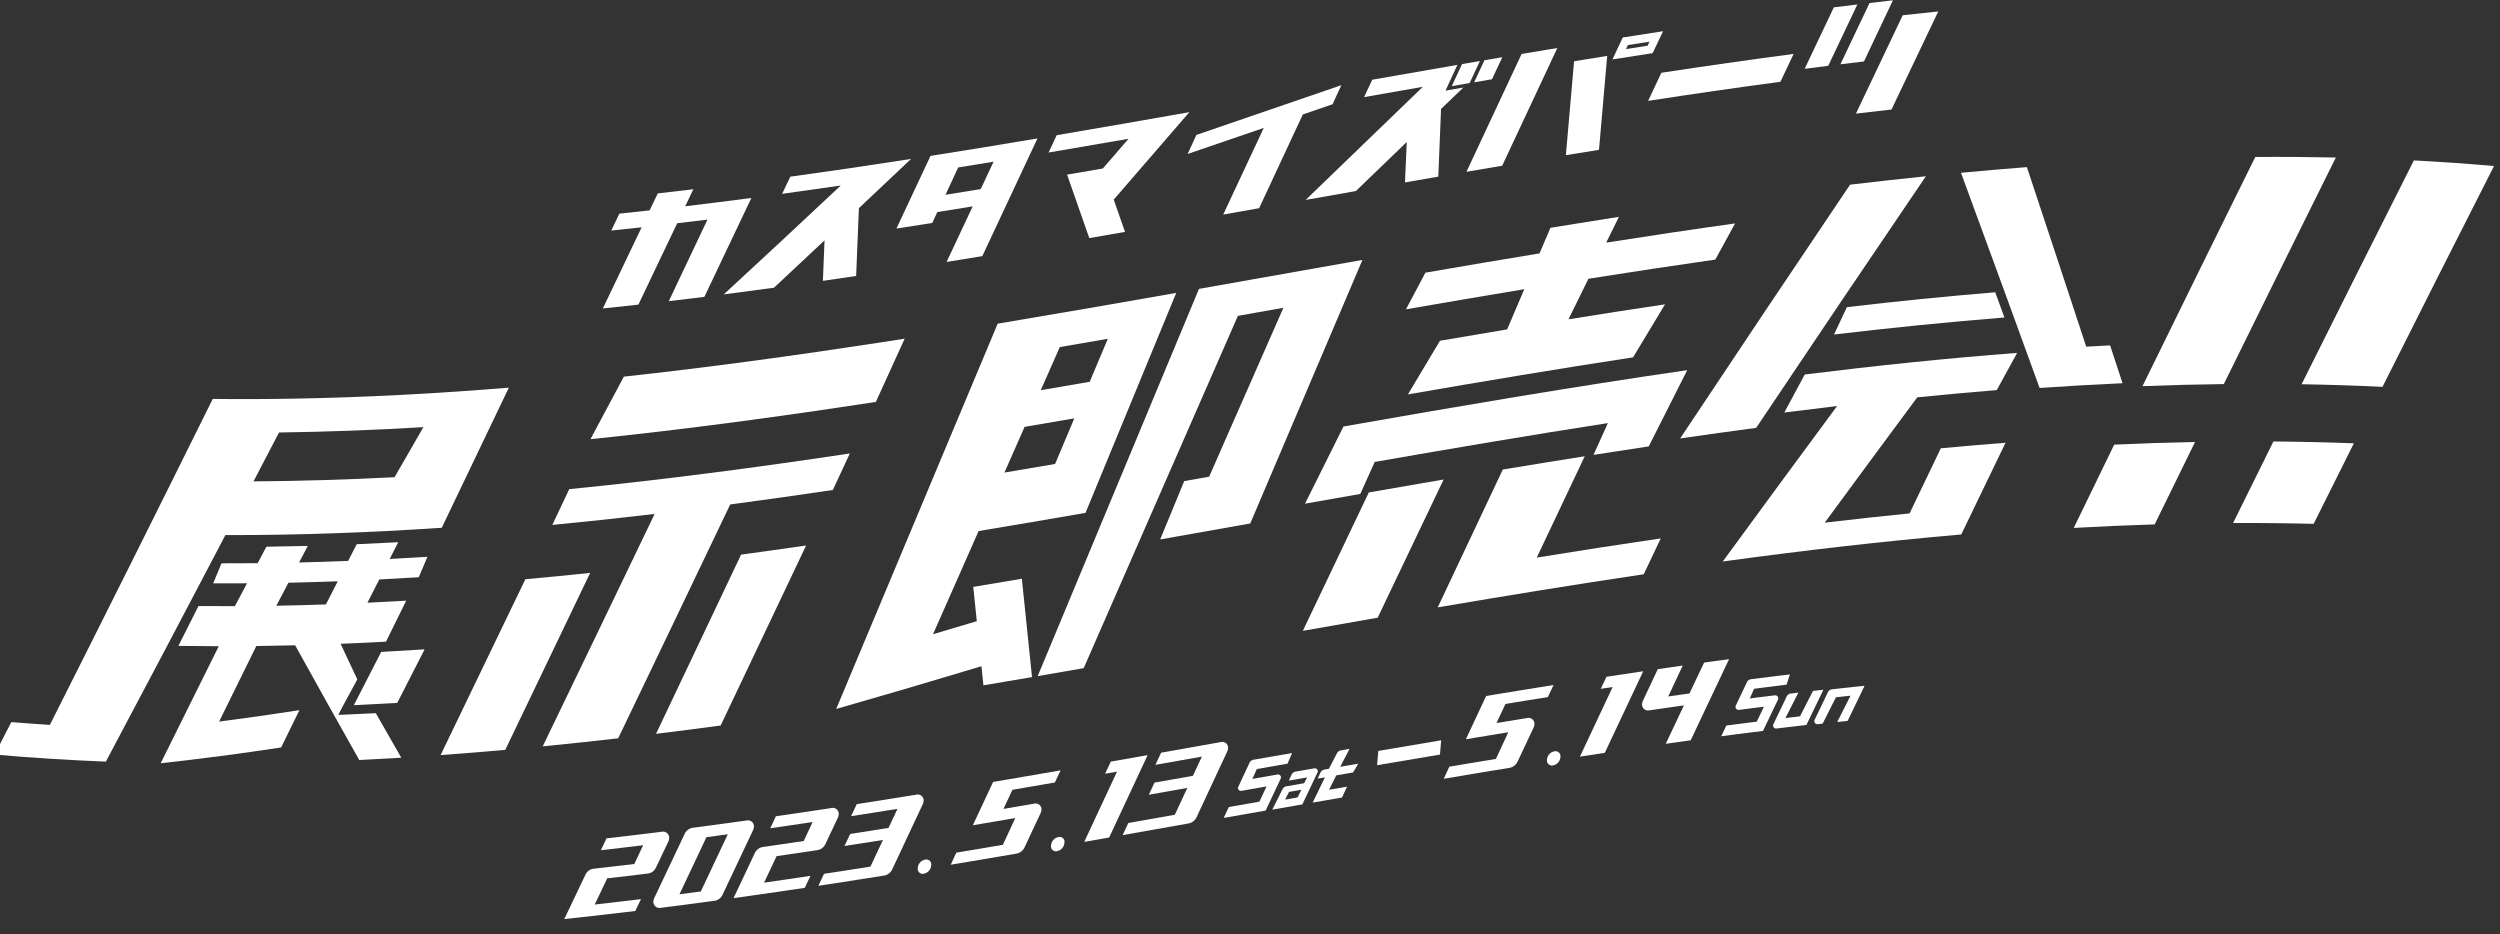
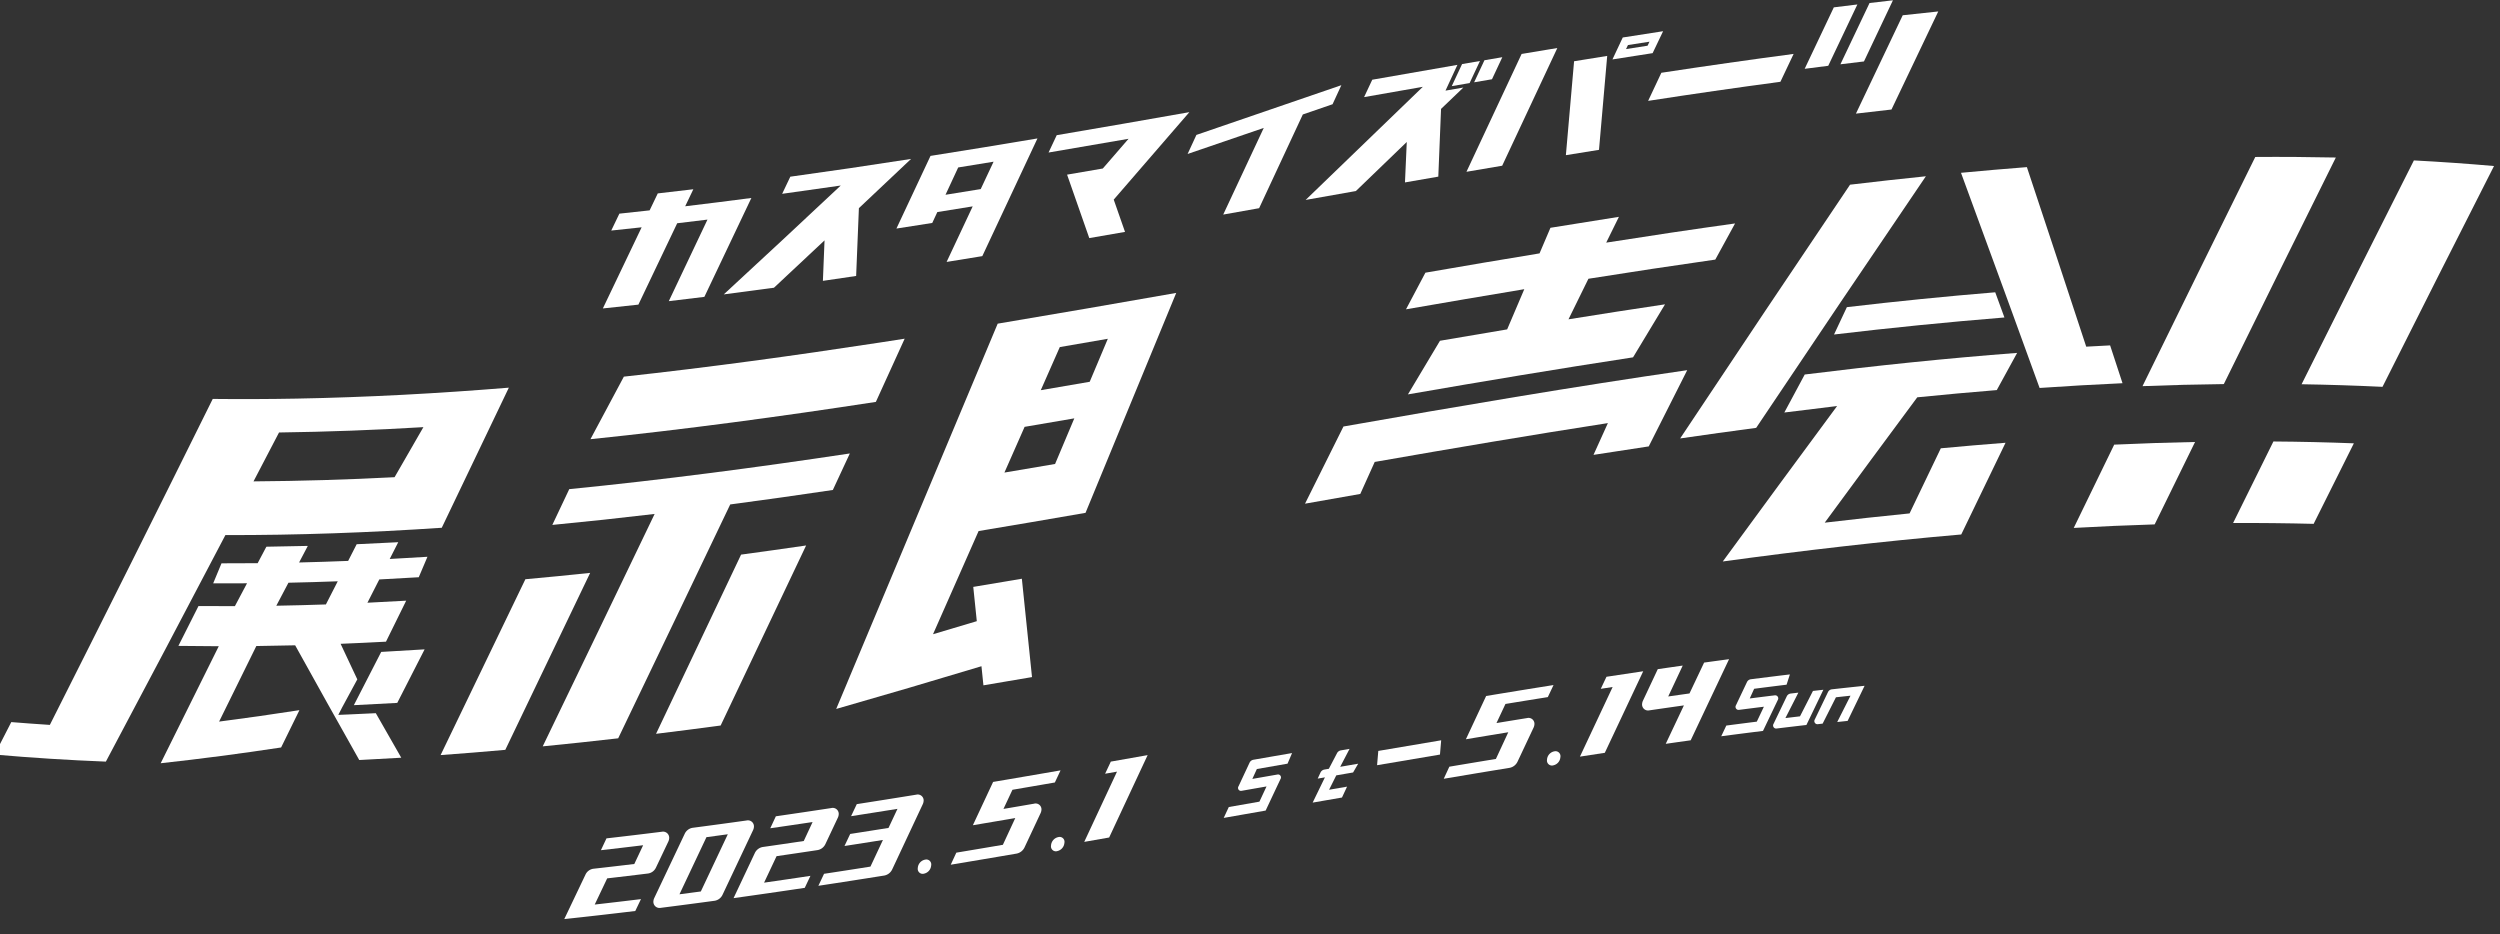
<svg xmlns="http://www.w3.org/2000/svg" width="1040.705" height="388.993" viewBox="0 0 1040.705 388.993">
  <rect x="0" y="0" width="1040.705" height="388.993" fill="#333333" stroke="none" />
  <g id="グループ_17140" data-name="グループ 17140" transform="matrix(0.996, 0.087, -0.087, 0.996, -13726.093, -4090.584)">
    <path id="パス_13277" data-name="パス 13277" d="M273.6,377.858q13.248-2.81,26.494-5.783,14.465-38.8,28.931-77.778-13.321,3.144-26.644,6.148-14.391,38.8-28.781,77.413" transform="translate(14058 2784)" fill="#fff" />
    <path id="パス_13278" data-name="パス 13278" d="M213.8,318.472Q199.4,356.608,185.009,394.48q13.321-2.139,26.644-4.51,14.394-38.115,28.786-76.48-13.321,2.594-26.643,4.982" transform="translate(14058 2784)" fill="#fff" />
    <path id="パス_13279" data-name="パス 13279" d="M223.006,294.968q21.021-3.88,42.043-8.262-19,50.421-38,100.458,15.5-2.9,31.007-6.07,19-50.354,38-101.064,21.022-4.677,42.044-9.72,2.862-7.878,5.725-15.763C305.462,263.8,267.1,272.3,228.732,279.514q-2.863,7.731-5.726,15.454" transform="translate(14058 2784)" fill="#fff" />
    <path id="パス_13280" data-name="パス 13280" d="M351.784,207.564c-34.824,8.494-69.648,16.4-104.473,23.306q-5.8,13.6-11.594,27.154c39.012-7.491,78.024-16.279,117.035-25.806q4.83-13.626,9.661-27.267-5.314,1.315-10.629,2.613" transform="translate(14058 2784)" fill="#fff" />
    <path id="パス_13281" data-name="パス 13281" d="M106.3,266.529q29.845-3.014,59.691-7.447Q160.918,270,155.847,280.888q-29.18,4.084-58.359,6.846,4.407-10.586,8.811-21.205m6.088-14.693q-17.4,1.845-34.8,3.175Q49.712,326.3,21.835,396.123q-8.052.182-16.1.232Q2.864,403.4,0,410.429q23.2,0,46.4-1.107,20.687-48.747,41.373-98.294c29.826-2.538,59.653-6.246,89.48-10.875Q188.625,269.968,200,239.611c-29.2,4.975-58.408,9.129-87.612,12.225" transform="translate(14058 2784)" fill="#fff" />
    <path id="パス_13282" data-name="パス 13282" d="M147.218,376.922q8.959-1.2,17.919-2.512,4.7-11.582,9.409-23.2-8.957,1.374-17.914,2.633-4.707,11.555-9.414,23.075" transform="translate(14058 2784)" fill="#fff" />
    <path id="パス_13283" data-name="パス 13283" d="M144.466,381.081q-1.674.219-3.349.436.661-1.625,1.324-3.248,2.639-6.08,5.275-12.17-4.111-7.062-8.221-14.148,9.375-1.2,18.75-2.527,3.446-8.861,6.893-17.739-8,1.173-16,2.254l4.076-10.087q8.144-1.123,16.289-2.345,1.433-4.4,2.865-8.8-7.786,1.182-15.574,2.278,1.465-3.632,2.929-7.266-8.585,1.226-17.168,2.343-1.466,3.615-2.929,7.228-10.146,1.3-20.294,2.431,1.509-3.594,3.017-7.191-8.582.98-17.162,1.839l-3.017,7.148q-7.5.732-14.992,1.365-1.363,4.3-2.726,8.6,7.015-.576,14.031-1.239-2.1,4.963-4.2,9.919-7.554.684-15.106,1.27-3.445,8.64-6.893,17.259,8.379-.6,16.757-1.32-9.927,25.41-19.852,50.643,24.693-4.916,49.386-10.908,3.122-8.062,6.242-16.142-16.452,4.05-32.9,7.656,6.351-16.311,12.7-32.691,8.042-.8,16.083-1.708,15.37,22.815,30.739,45.26,8.672-1.185,17.342-2.481-6.084-8.746-12.168-17.547-6.075.845-12.15,1.634m-33.016-42.6q2.1-4.986,4.2-9.979,10.2-1.109,20.4-2.385-2.038,5.019-4.076,10.033-10.261,1.25-20.521,2.331" transform="translate(14058 2784)" fill="#fff" />
-     <path id="パス_13284" data-name="パス 13284" d="M482.681,173.635q-26.432,83.291-52.863,166.456,9.395-2.471,18.789-4.967,25.6-75.8,51.192-151.71l18.593-5.006q-12.342,36.375-24.684,72.752-5.093,1.371-10.186,2.739-3.927,12.536-7.853,25.067,18.391-4.932,36.783-9.894,18.495-56.7,36.989-113.382-22.149,5.924-44.3,11.9-11.23,3.024-22.462,6.042" transform="translate(14058 2784)" fill="#fff" />
    <path id="パス_13285" data-name="パス 13285" d="M415.356,237.176q10.155-2.645,20.307-5.325-3.162,9.812-6.324,19.621-10.348,2.72-20.7,5.4,3.359-9.848,6.715-19.7m11.707-34.361q9.812-2.575,19.623-5.181-2.978,9.249-5.956,18.494-10,2.646-19.993,5.26,3.164-9.285,6.326-18.573M400.45,195.35q-24.638,77.127-49.276,153.941l.01,0q-1.881,5.862-3.761,11.722,29.354-11.24,58.707-22.985.754,3.927,1.509,7.854,9.927-2.57,19.853-5.178-3.887-20.212-7.774-40.43-9.93,2.594-19.858,5.148,1.353,7.044,2.707,14.088-8.844,3.518-17.685,7,7.584-22.212,15.169-44.45,21.846-5.619,43.692-11.423,14.826-47.23,29.653-94.511Q436.923,185.9,400.45,195.35" transform="translate(14058 2784)" fill="#fff" />
    <path id="パス_13286" data-name="パス 13286" d="M817.271,186.7q3.544-8.088,7.089-16.159c-29.1,4.789-58.211,10.418-87.316,16.657q-3.544,8.247-7.087,16.507,10.829-2.356,21.656-4.6-20.895,34.1-41.789,68.619c32.645-7.4,65.291-14.12,97.937-19.841q7.523-19.858,15.047-39.645-13.323,2.206-26.647,4.639-5.3,14.054-10.6,28.14-17.43,3.288-34.859,6.914,16.923-27.826,33.845-55.349,16.361-3.1,32.723-5.88" transform="translate(14058 2784)" fill="#fff" />
    <path id="パス_13287" data-name="パス 13287" d="M862.659,164.058q-4.932.68-9.864,1.394-15.559-36.331-31.119-72.323-13.562,2.256-27.123,4.745,11.162,23.73,22.324,47.614,1.926,4.123,3.853,8.251,7.11,15.232,14.22,30.532,17.112-2.694,34.225-4.973-3.258-7.628-6.516-15.24" transform="translate(14058 2784)" fill="#fff" />
    <path id="パス_13288" data-name="パス 13288" d="M817.81,156.307q-2.364-5.058-4.726-10.11-30.5,5.214-61,11.537-2.169,5.9-4.339,11.815,35.031-7.3,70.062-13.242" transform="translate(14058 2784)" fill="#fff" />
    <path id="パス_13289" data-name="パス 13289" d="M780.114,100.583q-15.574,2.986-31.148,6.239-30.639,55.271-61.279,111.409,15.573-3.668,31.145-7.141,30.641-55.707,61.282-110.507" transform="translate(14058 2784)" fill="#fff" />
    <path id="パス_13290" data-name="パス 13290" d="M649.921,139.693q2.168-5.581,4.334-11.16-14,3.456-28,7.024l-3.6,11.01q-23.322,5.958-46.642,12.142-3.361,7.945-6.724,15.9,24.17-6.414,48.339-12.637-2.825,8.645-5.65,17.293-13.727,3.54-27.454,7.156-5.673,11.7-11.346,23.4c30.676-8.124,61.353-16.055,92.03-23.521q5.673-11.585,11.345-23.148-19.749,4.729-39.5,9.714,3.4-8.776,6.8-17.545,25.965-6.489,51.93-12.546,3.447-7.86,6.892-15.71-26.378,6.057-52.756,12.628" transform="translate(14058 2784)" fill="#fff" />
-     <path id="パス_13291" data-name="パス 13291" d="M538.154,311.711q15.282-4.1,30.565-8.162,11.178-29.877,22.356-59.719-15.282,4-30.565,8.081-11.178,29.888-22.356,59.8" transform="translate(14058 2784)" fill="#fff" />
-     <path id="パス_13292" data-name="パス 13292" d="M648.759,229.079Q632,233.243,615.246,237.56q-11,29.739-21.992,59.528c28.082-7.348,56.165-14.484,84.248-21.2q2.879-7.746,5.757-15.488-25.366,6.014-50.733,12.455,8.117-21.9,16.233-43.775" transform="translate(14058 2784)" fill="#fff" />
    <path id="パス_13293" data-name="パス 13293" d="M534.45,258.886q11.286-3.03,22.571-6.043l4.827-13.8c31.769-8.458,63.539-16.745,95.309-24.559q-2.406,6.849-4.813,13.7,11.3-2.8,22.6-5.511,6.6-16.524,13.2-33.018c-46.849,11.022-93.7,23.286-140.547,35.824q-6.573,16.7-13.146,33.406" transform="translate(14058 2784)" fill="#fff" />
    <path id="パス_13294" data-name="パス 13294" d="M854.185,241.088q6.882-18.04,13.767-36.011,16.72-2.235,33.442-4.037-6.883,17.789-13.768,35.655-16.72,1.981-33.441,4.393m23.388-61.3q19.234-49.869,38.472-99.145,16.719-1.59,33.437-2.689-19.125,48.688-38.254,98.032-16.829,1.67-33.655,3.8" transform="translate(14058 2784)" fill="#fff" />
    <path id="パス_13295" data-name="パス 13295" d="M933.875,198q-6.885,17.6-13.768,35.278,16.719-1.531,33.438-2.568,6.885-17.475,13.768-34.859-16.719.812-33.438,2.149m48.086-121.67q-19.236,48.1-38.473,96.908,16.828-1.192,33.657-1.856,19.126-48.185,38.254-95.632-16.719,0-33.438.58" transform="translate(14058 2784)" fill="#fff" />
    <path id="パス_13296" data-name="パス 13296" d="M236.126,203.339q6.574-17.5,13.15-35.059-6.244,1.245-12.491,2.449,1.38-3.652,2.761-7.306,6.214-1.206,12.427-2.456,1.383-3.663,2.763-7.33,7.3-1.478,14.6-3.011-1.38,3.676-2.761,7.351,13.575-2.831,27.151-5.841-7.956,21.39-15.912,42.721-7.3,1.563-14.6,3.073,6.543-17.595,13.085-35.232-6.212,1.324-12.426,2.613-6.574,17.6-13.15,35.162-7.3,1.462-14.6,2.866" transform="translate(14058 2784)" fill="#fff" />
    <path id="パス_13297" data-name="パス 13297" d="M285.766,193.139q22.292-24.483,44.583-49.4-12,2.838-24,5.563,1.38-3.7,2.76-7.4,24.725-5.639,49.447-11.744-9.928,11.19-19.859,22.314.657,14.112,1.315,28.222-6.805,1.634-13.612,3.233l-.789-16.846q-9.633,10.776-19.265,21.479-10.29,2.334-20.58,4.577" transform="translate(14058 2784)" fill="#fff" />
    <path id="パス_13298" data-name="パス 13298" d="M355,159.572q5.753-15.678,11.507-31.376,21.864-5.433,43.727-11.118-9.3,25.428-18.609,50.817-7.3,1.863-14.6,3.7,4.406-11.989,8.811-23.99-7.23,1.834-14.463,3.642-.854,2.351-1.709,4.7-7.332,1.828-14.663,3.625m19.135-15.79q7.2-1.8,14.4-3.637l4.341-11.825q-7.233,1.848-14.466,3.67-2.138,5.9-4.274,11.792" transform="translate(14058 2784)" fill="#fff" />
    <path id="パス_13299" data-name="パス 13299" d="M418.115,115.027q27.09-7.068,54.182-14.356-14.106,19.53-28.21,39.022,2.926,6.491,5.852,12.979-7.3,1.939-14.6,3.866-5.754-12.751-11.507-25.513,7.3-1.912,14.6-3.842,4.8-6.627,9.6-13.261-16.342,4.34-32.683,8.6,1.38-3.749,2.761-7.5" transform="translate(14058 2784)" fill="#fff" />
    <path id="パス_13300" data-name="パス 13300" d="M473.079,118.083l2.959-8.223Q505.2,96.941,534.362,83.979q-1.48,4.112-2.96,8.225l-11.967,5.319q-7.363,20.229-14.729,40.459-7.33,1.976-14.663,3.947,6.838-18.705,13.677-37.413-15.321,6.791-30.641,13.567" transform="translate(14058 2784)" fill="#fff" />
    <path id="パス_13301" data-name="パス 13301" d="M568.22,81.705q-12,3.186-24,6.4l2.761-7.513q17.392-4.655,34.783-9.246l-4.011,11.118q3.649-.965,7.3-1.924-4.24,4.83-8.481,9.666.657,14.1,1.315,28.191-6.807,1.8-13.614,3.608-.36-8.42-.721-16.839-9.666,11.088-19.332,22.194-10.258,2.748-20.515,5.509,22.257-25.615,44.515-51.167m19.265-3.247,3.486-9.529q-3.649.957-7.3,1.918l-3.486,9.532q3.649-.963,7.3-1.921m9.141-2.394q1.743-4.763,3.485-9.523-3.65.951-7.3,1.906-1.743,4.764-3.485,9.527,3.649-.957,7.3-1.91" transform="translate(14058 2784)" fill="#fff" />
    <path id="パス_13302" data-name="パス 13302" d="M589.387,115.372q9.3-25.455,18.61-50.878,7.3-1.889,14.6-3.755-9.3,25.392-18.609,50.822-7.3,1.9-14.6,3.811m40.636-10.5V65.622Q636.8,63.9,643.568,62.21v39.255q-6.771,1.694-13.545,3.412m15.846-41.4q8.219-2.051,16.438-4.059l3.552-9.479Q657.607,51.945,649.354,54q-1.743,4.739-3.485,9.481m5.261-4.793.657-1.742q4.406-1.091,8.81-2.169l-.657,1.74q-4.406,1.078-8.81,2.171" transform="translate(14058 2784)" fill="#fff" />
    <path id="パス_13303" data-name="パス 13303" d="M716.352,66.665q-27.091,6.063-54.182,12.711,2.237-6.07,4.472-12.136,27.09-6.58,54.181-12.618-2.237,6.019-4.471,12.043" transform="translate(14058 2784)" fill="#fff" />
    <path id="パス_13304" data-name="パス 13304" d="M725.944,60.4q4.932-13.282,9.863-26.543,4.833-1.038,9.666-2.055-4.932,13.238-9.863,26.5-4.833,1.038-9.666,2.1m14.664-3.169q4.932-13.248,9.863-26.473,4.8-1,9.6-1.971-4.9,13.194-9.8,26.412-4.832,1-9.663,2.032m8.219,19.9q7.923-21.28,15.847-42.495,7.3-1.462,14.6-2.866-7.924,21.15-15.847,42.371-7.3,1.467-14.6,2.99" transform="translate(14058 2784)" fill="#fff" />
    <path id="パス_13305" data-name="パス 13305" d="M242.247,458.028q3.6-9.623,7.2-19.258a4.272,4.272,0,0,1,3.028-2.671q8.41-1.693,16.824-3.46l2.982-8.1q-8.667,1.833-17.334,3.589l1.881-5.107q11.371-2.314,22.744-4.761a2.562,2.562,0,0,1,3.261,2.585,3.635,3.635,0,0,1-.237,1.263q-2.109,5.661-4.217,11.318a4.292,4.292,0,0,1-3.032,2.659q-8.388,1.785-16.775,3.5-2.112,5.659-4.225,11.315,9.493-1.92,18.989-3.933-.963,2.565-1.927,5.129-14.582,3.076-29.162,5.934" transform="translate(14058 2784)" fill="#fff" />
    <path id="パス_13306" data-name="パス 13306" d="M278.811,446.027q5.158-13.877,10.315-27.777a4.4,4.4,0,0,1,3.029-2.73q11.07-2.445,22.142-4.995a2.51,2.51,0,0,1,3.276,2.481,3.722,3.722,0,0,1-.248,1.32q-5.16,13.959-10.319,27.9a4.414,4.414,0,0,1-3.024,2.75q-11.073,2.5-22.147,4.9a2.558,2.558,0,0,1-3.261-2.577,3.683,3.683,0,0,1,.237-1.264m10.315-2.467q4.379-.961,8.759-1.939,4.561-12.344,9.121-24.706-4.377.994-8.754,1.973-4.563,12.345-9.126,24.672" transform="translate(14058 2784)" fill="#fff" />
    <path id="パス_13307" data-name="パス 13307" d="M311.7,443.215q3.6-9.742,7.2-19.5a4.473,4.473,0,0,1,3.028-2.768q8.412-1.962,16.824-3.977,1.49-4.1,2.98-8.191-8.666,2.085-17.332,4.115l1.881-5.166q11.373-2.672,22.744-5.437a2.49,2.49,0,0,1,3.262,2.494,3.687,3.687,0,0,1-.238,1.27q-2.109,5.718-4.217,11.432a4.458,4.458,0,0,1-3.028,2.748q-8.389,2.026-16.779,4-2.111,5.725-4.221,11.447,9.494-2.221,18.985-4.509-.963,2.594-1.927,5.186-14.582,3.5-29.162,6.848" transform="translate(14058 2784)" fill="#fff" />
    <path id="パス_13308" data-name="パス 13308" d="M387.031,423.976a3.768,3.768,0,0,1,2.539-3.619c.072-.024.144-.045.214-.063a2.05,2.05,0,0,1,2.712,2.056c0,.078-.005.157-.012.237a3.737,3.737,0,0,1-2.58,3.534,2.067,2.067,0,0,1-2.876-1.849c0-.1,0-.2,0-.3" transform="translate(14058 2784)" fill="#fff" />
    <path id="パス_13309" data-name="パス 13309" d="M400.578,421.476q.94-2.6,1.882-5.206,9.512-2.452,19.026-4.941,2.087-5.773,4.172-11.549-8.665,2.273-17.331,4.518,3.416-9.347,6.832-18.7,13.777-3.586,27.555-7.24-.961,2.617-1.925,5.235-8.664,2.294-17.329,4.563-1.515,4.134-3.029,8.266,6.26-1.635,12.517-3.285a2.438,2.438,0,0,1,3.267,2.421,3.861,3.861,0,0,1-.239,1.281q-2.7,7.383-5.41,14.765a4.652,4.652,0,0,1-3.028,2.859q-13.479,3.538-26.96,7.009" transform="translate(14058 2784)" fill="#fff" />
    <path id="パス_13310" data-name="パス 13310" d="M441.482,409.824a3.815,3.815,0,0,1,2.539-3.646c.073-.025.142-.046.214-.065a2.029,2.029,0,0,1,2.712,2.029c0,.078-.005.157-.012.237a3.793,3.793,0,0,1-2.58,3.56,2.045,2.045,0,0,1-2.876-1.819c0-.1,0-.2,0-.295" transform="translate(14058 2784)" fill="#fff" />
    <path id="パス_13311" data-name="パス 13311" d="M601.959,367.965q.942-2.605,1.885-5.212,9.513-2.471,19.028-4.9,2.085-5.762,4.171-11.52-8.666,2.205-17.331,4.445l6.832-18.681q13.777-3.54,27.556-6.986-.965,2.6-1.93,5.208-8.664,2.169-17.326,4.378-1.515,4.123-3.028,8.248,6.258-1.6,12.517-3.182a2.466,2.466,0,0,1,3.266,2.459,3.764,3.764,0,0,1-.238,1.278q-2.709,7.349-5.417,14.7a4.608,4.608,0,0,1-3.028,2.832q-13.479,3.423-26.957,6.932" transform="translate(14058 2784)" fill="#fff" />
    <path id="パス_13312" data-name="パス 13312" d="M644.1,356.245a3.743,3.743,0,0,1,2.539-3.607c.071-.023.14-.044.214-.062a2.064,2.064,0,0,1,2.712,2.074c0,.079-.005.157-.012.237a3.712,3.712,0,0,1-2.58,3.517,2.077,2.077,0,0,1-2.876-1.863c0-.1,0-.195,0-.295" transform="translate(14058 2784)" fill="#fff" />
    <path id="パス_13313" data-name="パス 13313" d="M657.644,353.852q5.525-15.045,11.049-30.07-2.43.588-4.859,1.181.965-2.6,1.927-5.2,7.52-1.828,15.04-3.619-6.488,17.6-12.976,35.218-5.09,1.234-10.181,2.485" transform="translate(14058 2784)" fill="#fff" />
    <path id="パス_13314" data-name="パス 13314" d="M573.8,358.782q12.851-3.371,25.7-6.688l.015,5.968q-12.85,3.315-25.7,6.688l-.015-5.968" transform="translate(14058 2784)" fill="#fff" />
    <path id="パス_13315" data-name="パス 13315" d="M531.632,372.543h0l-9.063,2.414q.759-2.133,1.52-4.265,6.264-1.669,12.529-3.336l1.494-4.564q-7.918,2.091-15.837,4.188a2.216,2.216,0,0,0-1.447,1.355l-3.724,10.2a1.227,1.227,0,0,0,.873,1.788,1.471,1.471,0,0,0,.581-.047l10.175-2.712-2.4,6.572-12.507,3.335q-.858,2.352-1.715,4.7,8.563-2.285,17.126-4.565,2.509-6.813,5.02-13.625a1.233,1.233,0,0,0-.868-1.793,1.493,1.493,0,0,0-.585.046l-1.172.312" transform="translate(14058 2784)" fill="#fff" />
    <path id="パス_13316" data-name="パス 13316" d="M561.811,358.976l-3.627.957a2.215,2.215,0,0,0-1.421,1.285q-1.41,3.383-2.821,6.764l-1.88.5a2.21,2.21,0,0,0-1.445,1.347q-.473,1.316-.946,2.632l2.951-.782q-2.086,5.46-4.174,10.921,5.989-1.587,11.979-3.168.858-2.349,1.714-4.7l-7.344,1.939,2.46-6.225q3.436-.909,6.874-1.814l1.791-3.817q-3.672.966-7.344,1.936,1.616-3.891,3.233-7.781" transform="translate(14058 2784)" fill="#fff" />
-     <path id="パス_13317" data-name="パス 13317" d="M538.7,371.738q-.474,1.3-.949,2.6l7.478-1.986-1,2.508-7.324,1.945a2.216,2.216,0,0,0-1.421,1.287q-1.77,4.445-3.538,8.891l8.657-2.3,2.041-.542,1.585-.425q2.541-6.812,5.081-13.624a1.234,1.234,0,0,0-.857-1.8,1.492,1.492,0,0,0-.593.044l-7.714,2.048a2.215,2.215,0,0,0-1.446,1.354m-1.8,10.611q.683-1.67,1.367-3.339l5.068-1.346L541.987,381l-5.091,1.353" transform="translate(14058 2784)" fill="#fff" />
    <path id="パス_13318" data-name="パス 13318" d="M735.04,321.613h0q-4.531.965-9.063,1.948.735-2.086,1.469-4.171,6.652-1.457,13.306-2.871.5-2.19,1-4.379-8.035,1.683-16.07,3.429a2.077,2.077,0,0,0-1.447,1.284l-3.724,10.016a1.281,1.281,0,0,0,.876,1.829,1.49,1.49,0,0,0,.578-.018q5.088-1.114,10.175-2.2-1.2,3.223-2.4,6.448-6.255,1.347-12.508,2.729-.856,2.311-1.714,4.623,8.562-1.9,17.126-3.73,2.509-6.681,5.019-13.357a1.288,1.288,0,0,0-.867-1.839,1.466,1.466,0,0,0-.585.014l-1.173.249" transform="translate(14058 2784)" fill="#fff" />
    <path id="パス_13319" data-name="パス 13319" d="M751.919,318.16q-2.227,5.5-4.454,11-2.993.618-5.986,1.246,2.227-5.511,4.455-11.017-1.617.334-3.233.673a2.051,2.051,0,0,0-1.443,1.265q-2.246,5.947-4.492,11.9a1.291,1.291,0,0,0,.867,1.841,1.483,1.483,0,0,0,.585-.013q6.111-1.291,12.221-2.545,2.881-7.617,5.761-15.224-2.141.432-4.281.87" transform="translate(14058 2784)" fill="#fff" />
    <path id="パス_13320" data-name="パス 13320" d="M758.209,318.057q-2.246,5.928-4.491,11.861a1.3,1.3,0,0,0,.867,1.849,1.5,1.5,0,0,0,.585-.008l1.954-.4,4.561-11.407q2.992-.6,5.986-1.184-2.281,5.7-4.562,11.4,2.141-.424,4.281-.845,2.88-7.59,5.762-15.172-6.75,1.3-13.5,2.657a2.027,2.027,0,0,0-1.444,1.253" transform="translate(14058 2784)" fill="#fff" />
    <path id="パス_13321" data-name="パス 13321" d="M455.126,407.165q5.524-15.159,11.049-30.323l-4.859,1.3,1.926-5.235q7.52-2.009,15.039-4.028-6.49,17.789-12.979,35.571-5.088,1.36-10.176,2.716" transform="translate(14058 2784)" fill="#fff" />
-     <path id="パス_13322" data-name="パス 13322" d="M470.806,402.976l1.926-5.239q9.49-2.544,18.982-5.1l4.218-11.589q-7.863,2.117-15.727,4.228l1.926-5.24q7.84-2.106,15.681-4.217,1.512-4.145,3.026-8.289-9.489,2.554-18.98,5.1.963-2.619,1.925-5.24,12.173-3.27,24.345-6.551a2.424,2.424,0,0,1,3.263,2.406,3.717,3.717,0,0,1-.236,1.273l-10.317,28.318a4.7,4.7,0,0,1-3.026,2.878q-13.5,3.635-27.006,7.255" transform="translate(14058 2784)" fill="#fff" />
    <path id="パス_13323" data-name="パス 13323" d="M346.433,435.026l1.926-5.19q9.492-2.3,18.982-4.666,2.109-5.751,4.218-11.506-7.863,1.967-15.727,3.895l1.926-5.2q7.84-1.928,15.682-3.892,1.512-4.116,3.025-8.233-9.489,2.385-18.98,4.718.963-2.6,1.925-5.2,12.172-3,24.345-6.083a2.462,2.462,0,0,1,3.263,2.457,3.731,3.731,0,0,1-.236,1.269q-5.159,14.08-10.317,28.147a4.578,4.578,0,0,1-3.025,2.822q-13.5,3.383-27.007,6.655" transform="translate(14058 2784)" fill="#fff" />
    <path id="パス_13324" data-name="パス 13324" d="M681.763,328.349q2.5-6.807,5-13.609,5.109-1.2,10.22-2.39-2.452,6.669-4.9,13.342,4.356-1.018,8.712-2.021,2.475-6.67,4.949-13.335,5.113-1.168,10.227-2.313-6.488,17.5-12.975,35.036-5.114,1.173-10.226,2.367,3.074-8.305,6.145-16.6-7.06,1.632-14.121,3.3a2.493,2.493,0,0,1-3.271-2.464,3.7,3.7,0,0,1,.245-1.312" transform="translate(14058 2784)" fill="#fff" />
  </g>
</svg>